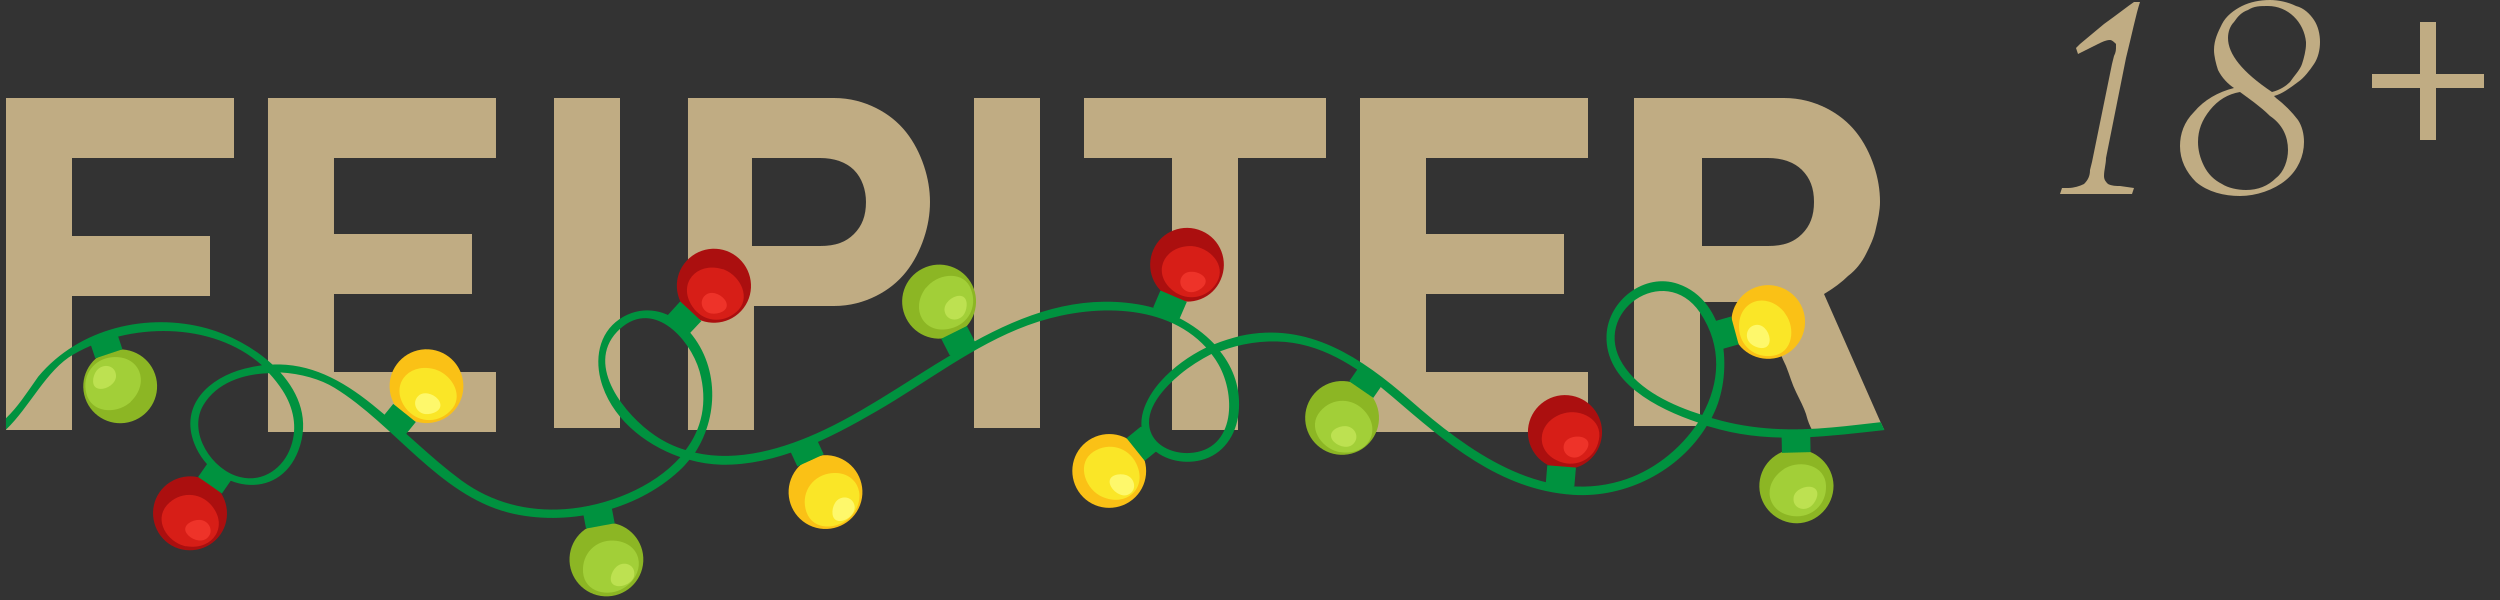
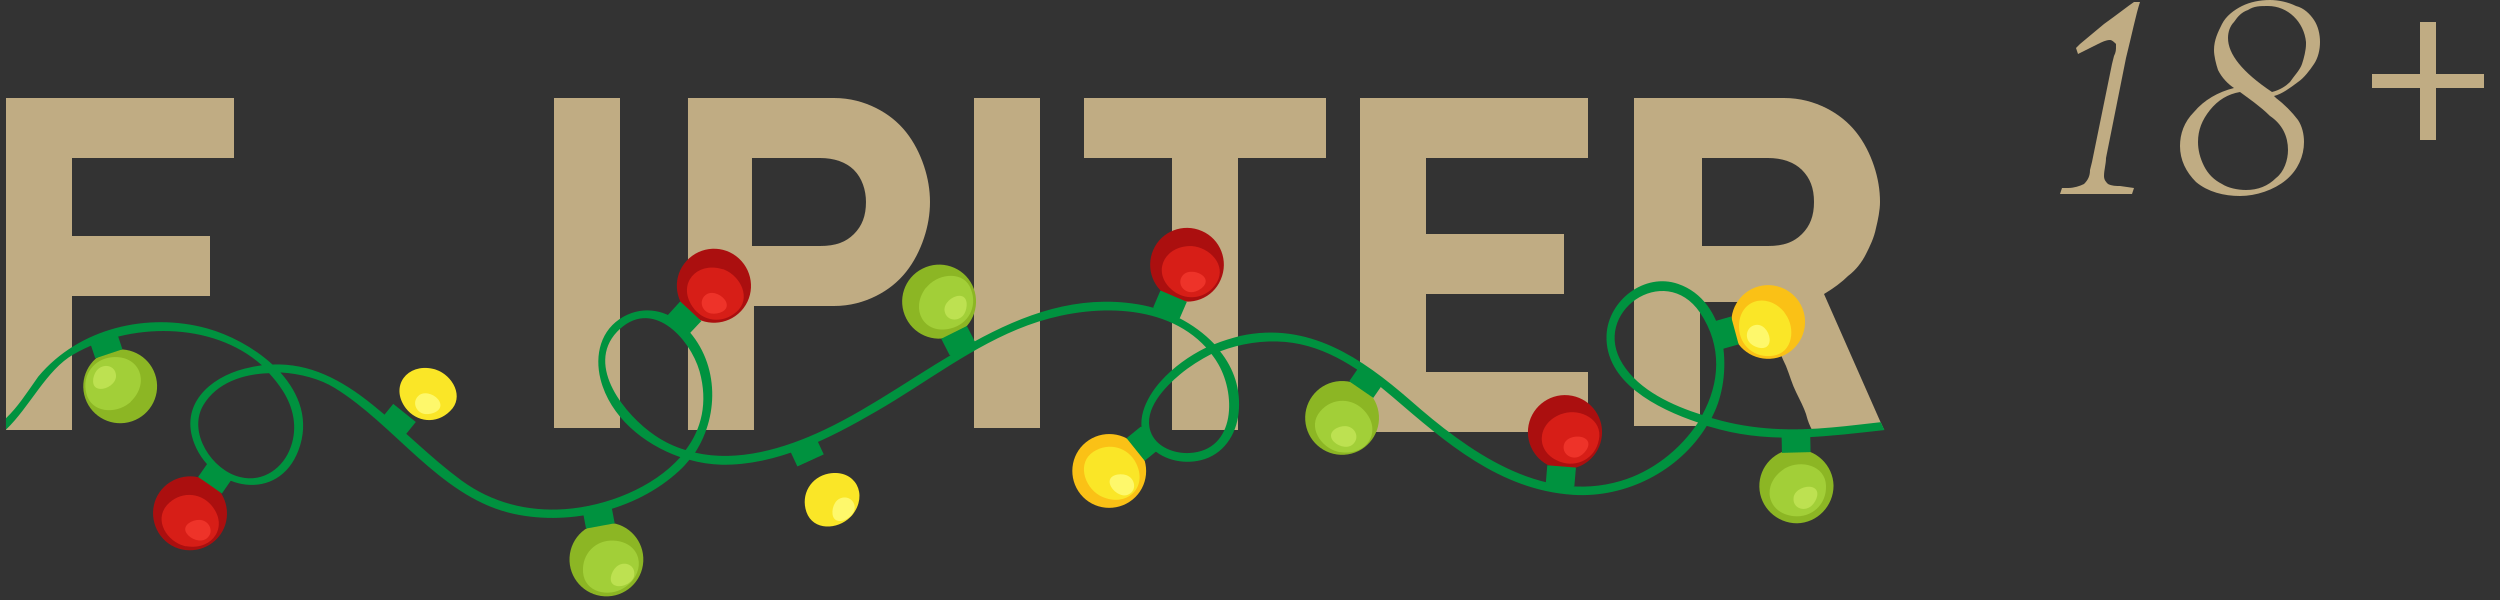
<svg xmlns="http://www.w3.org/2000/svg" width="125" height="30" viewBox="0 0 125 30" fill="none">
  <rect x="0" y="0" width="125" height="30" fill="#333333" stroke="none" />
  <g clip-path="url(#clip0_419_11024)">
    <path d="M106 9.3C105.8 9.3 105.6 9.3 105.4 9.2C105.3 9.1 105.2 9 105.2 8.8C105.2 8.5 105.3 8.2 105.3 7.9L106.3 2.9C106.6 1.7 106.8 0.7 107 0.1H106.7C106.4 0.3 105.9 0.7 105.2 1.2L104 2.2L103.8 2.4L103.9 2.7L104.9 2.2C105.1 2.1 105.3 2 105.5 2C105.6 2 105.7 2.1 105.8 2.2C105.8 2.2 105.8 2.2 105.8 2.3C105.8 2.5 105.8 2.6 105.7 2.8L105.6 3.2L104.6 8.1L104.5 8.5C104.5 8.8 104.4 9 104.2 9.2C104 9.3 103.7 9.4 103.4 9.4H103.1L103 9.7H106.6L106.7 9.4L106 9.3ZM111.4 1.9C111.4 1.6 111.5 1.3 111.7 1.1C111.9 0.8 112.1 0.6 112.4 0.5C112.7 0.3 113 0.3 113.4 0.3C114.4 0.3 115.2 1.1 115.3 2.1V2.2C115.3 2.5 115.2 2.9 115.1 3.2C115 3.5 114.7 3.8 114.5 4.1C114.3 4.3 114 4.5 113.6 4.6C112.1 3.6 111.4 2.7 111.4 1.9ZM113.5 5.8C114.1 6.2 114.4 6.8 114.4 7.5C114.4 8 114.2 8.6 113.8 8.9C113.4 9.3 112.9 9.5 112.3 9.5C111.9 9.5 111.4 9.4 111.1 9.2C110.7 9 110.4 8.7 110.2 8.3C110 7.9 109.9 7.5 109.9 7.1C109.9 6.5 110.1 6 110.5 5.5C110.9 5 111.4 4.7 112 4.6C112.4 4.9 113 5.3 113.5 5.8ZM109.7 5.6C109.2 6.1 109 6.7 109 7.3C109 8 109.3 8.6 109.8 9.1C110.4 9.6 111.2 9.8 112 9.8C112.8 9.8 113.7 9.5 114.3 9C114.9 8.5 115.2 7.8 115.2 7.1C115.2 6.7 115.1 6.3 114.9 6C114.6 5.6 114.2 5.2 113.8 4.9L113.7 4.8C114.1 4.7 114.5 4.4 114.9 4.1C115.2 3.9 115.5 3.5 115.7 3.2C115.9 2.9 116 2.5 116 2.1C116 1.7 115.9 1.3 115.7 1C115.5 0.7 115.2 0.4 114.8 0.3C114.4 0.1 113.9 0 113.5 0C113 0 112.5 0.1 112.1 0.3C111.7 0.5 111.3 0.8 111.1 1.2C110.9 1.6 110.7 2 110.7 2.5C110.7 2.8 110.8 3.2 110.9 3.5C111.1 3.9 111.4 4.2 111.7 4.4C110.9 4.6 110.2 5 109.7 5.6ZM124.2 3.7H121.8V1.1H121V3.7H118.6V4.4H121V7H121.8V4.4H124.2V3.7Z" fill="#C0AC83" />
    <path d="M3.6 11.8H10.5V14.8H3.6V21.5H0.3V4.9H11.7V7.9H3.6V11.8Z" fill="#C0AC83" />
-     <path d="M13.399 4.9H24.799V7.9H16.699V11.7H23.599V14.7H16.699V18.6H24.799V21.6H13.399V4.9Z" fill="#C0AC83" />
    <path d="M31 4.9V21.4H27.7V4.9H31Z" fill="#C0AC83" />
    <path d="M41.699 4.9C42.499 4.9 43.199 5.1 43.799 5.4C44.399 5.7 44.899 6.1 45.299 6.6C45.699 7.1 45.999 7.7 46.199 8.3C46.399 8.9 46.499 9.5 46.499 10.1C46.499 10.7 46.399 11.3 46.199 11.9C45.999 12.5 45.699 13.1 45.299 13.6C44.899 14.1 44.399 14.5 43.799 14.8C43.199 15.1 42.499 15.3 41.699 15.3H37.699V21.5H34.399V4.9H41.699ZM37.599 12.3H40.999C41.799 12.3 42.299 12.1 42.699 11.7C43.099 11.3 43.299 10.8 43.299 10.1C43.299 9.5 43.099 8.9 42.699 8.5C42.299 8.1 41.699 7.9 40.999 7.9H37.599V12.3Z" fill="#C0AC83" />
    <path d="M52 4.9V21.4H48.7V4.9H52Z" fill="#C0AC83" />
    <path d="M61.9 7.9V21.5H58.6V7.9H54.2V4.9H66.3V7.9H61.9Z" fill="#C0AC83" />
    <path d="M68 4.9H79.4V7.9H71.3V11.7H78.2V14.7H71.3V18.6H79.4V21.6H68V4.9Z" fill="#C0AC83" />
    <path d="M89.2 4.9C90 4.9 90.7 5.1 91.3 5.4C91.9 5.7 92.4 6.1 92.8 6.6C93.2 7.1 93.5 7.7 93.7 8.3C93.9 8.9 94 9.5 94 10.1C94 10.5 93.9 11 93.8 11.4C93.7 11.9 93.5 12.3 93.3 12.7C93.1 13.1 92.8 13.5 92.4 13.8C92.1 14.1 91.7 14.4 91.2 14.7L94.2 21.5H90.6C90.5 21.3 90.4 21.1 90.3 20.7C90.2 20.4 90 20 89.8 19.6C89.6 19.2 89.5 18.8 89.3 18.3C89.1 17.9 88.9 17.4 88.8 17C88.6 16.6 88.5 16.2 88.3 15.9C88.2 15.6 88.1 15.3 88 15.1H85V21.3H81.7V4.9H89.2ZM85.1 12.3H88.4C89.2 12.3 89.7 12.1 90.1 11.7C90.5 11.3 90.7 10.8 90.7 10.1C90.7 9.4 90.5 8.9 90.1 8.5C89.7 8.1 89.1 7.9 88.4 7.9H85.1V12.3Z" fill="#C0AC83" />
    <path d="M94.225 21.503C91.457 21.804 88.707 22.199 85.958 21.465C85.77 21.408 85.544 21.352 85.337 21.295C83.962 23.555 81.287 24.911 78.651 24.742C74.979 24.497 72.285 22.124 69.63 19.845C68.086 18.527 66.353 17.284 64.263 17.096C63.17 17.002 62.041 17.171 61.005 17.567C61.683 18.414 62.059 19.469 61.928 20.655C61.815 21.747 61.155 22.745 60.044 23.009C59.14 23.235 58.029 22.99 57.427 22.218C56.636 21.201 57.295 19.902 58.029 19.073C58.669 18.358 59.461 17.793 60.308 17.378C58.142 15.005 54.169 15.231 51.381 16.267C48.669 17.265 46.315 19.13 43.829 20.561C41.494 21.917 38.82 23.292 36.052 23.235C35.524 23.216 34.997 23.141 34.47 22.99C34.319 23.179 34.15 23.367 33.961 23.537C31.777 25.57 28.274 26.361 25.411 25.627C21.927 24.723 19.705 21.22 16.729 19.393C16.032 18.96 15.034 18.678 14.018 18.621C14.978 19.695 15.486 21.032 14.921 22.52C13.923 25.156 10.665 24.553 9.724 22.199C8.951 20.26 10.458 18.885 12.228 18.433C12.53 18.358 12.812 18.301 13.095 18.263C10.609 16.041 6.447 16.116 3.678 17.717C2.322 18.489 1.483 20.354 0.297 21.484V20.914C0.9 20.33 1.266 19.75 1.914 18.828C3.953 16.391 7.388 15.608 10.345 16.418C11.437 16.719 12.68 17.359 13.622 18.226C15.486 18.15 17.068 18.979 18.631 20.241C20.157 21.465 21.513 22.877 23.076 24.026C24.601 25.137 26.372 25.589 28.255 25.457C30.308 25.307 32.643 24.403 34.018 22.858C32.172 22.218 30.496 20.825 30.025 18.96C29.724 17.755 30.025 16.474 31.174 15.834C32.191 15.269 33.358 15.495 34.187 16.286C35.939 17.981 36.014 20.693 34.752 22.633C36.88 23.122 39.197 22.444 41.193 21.503C46.202 19.148 50.873 14.233 56.88 15.213C58.293 15.438 59.724 16.154 60.722 17.209C61.137 17.039 61.589 16.907 62.022 16.794C65.412 16.06 68.067 17.887 70.515 20.015C73.34 22.501 77.05 25.232 81.043 24.045C82.587 23.593 83.999 22.501 84.903 21.126C82.813 20.429 80.233 19.092 80.327 16.757C80.402 15.024 82.229 13.612 83.905 14.196C86.372 15.043 86.655 18.565 85.732 20.58C85.675 20.693 85.638 20.787 85.581 20.9C85.619 20.919 85.657 20.919 85.713 20.938C87.653 21.503 89.612 21.559 91.608 21.371C92.493 21.295 93.15 21.203 94.035 21.109L94.225 21.503ZM10.176 20.241C9.347 21.616 10.609 23.537 12.021 23.857C13.17 24.139 14.187 23.386 14.545 22.331C14.884 21.371 14.677 20.373 14.13 19.525C13.923 19.205 13.697 18.922 13.453 18.659C12.134 18.697 10.835 19.148 10.176 20.241ZM34.978 18.565C34.489 16.87 32.549 14.817 30.854 16.587C29.234 18.301 31.287 20.787 32.737 21.766C33.227 22.105 33.754 22.35 34.281 22.501C35.072 21.465 35.411 20.128 34.978 18.565ZM59.008 18.715C58.236 19.356 57.163 20.467 57.521 21.559C57.784 22.35 58.707 22.689 59.461 22.651C61.833 22.538 61.815 19.601 60.835 18.075C60.76 17.943 60.666 17.83 60.572 17.698C60.026 17.981 59.479 18.32 59.008 18.715ZM84.998 15.627C83.227 13.028 79.498 15.627 81.137 18.207C81.966 19.525 83.623 20.279 85.111 20.749C85.977 19.186 86.146 17.322 84.998 15.627Z" fill="#00923F" />
    <path d="M7.755 18.718C8.085 19.682 7.571 20.732 6.607 21.062C5.643 21.392 4.593 20.878 4.263 19.914C3.933 18.949 4.447 17.9 5.411 17.57C6.376 17.239 7.425 17.753 7.755 18.718Z" fill="#8CB624" />
-     <path d="M4.67 16.881C4.859 16.824 5.122 16.73 5.122 16.73C5.122 16.73 5.405 16.636 5.574 16.579C5.763 16.523 5.838 16.617 5.838 16.617L6.12 17.464L5.442 17.69L4.764 17.916L4.482 17.069C4.482 17.069 4.482 16.956 4.67 16.881Z" fill="#00923F" />
+     <path d="M4.67 16.881C4.859 16.824 5.122 16.73 5.122 16.73C5.763 16.523 5.838 16.617 5.838 16.617L6.12 17.464L5.442 17.69L4.764 17.916L4.482 17.069C4.482 17.069 4.482 16.956 4.67 16.881Z" fill="#00923F" />
    <path d="M6.46 20.157C6.497 20.139 6.535 20.101 6.554 20.063C7.514 19.122 6.987 17.747 5.612 17.86C4.708 17.935 4.087 18.745 4.313 19.649C4.539 20.647 5.763 20.722 6.46 20.157Z" fill="#A2CF38" />
    <path d="M4.84 18.519C4.614 18.801 4.52 19.404 4.99 19.442C5.348 19.479 5.819 19.159 5.8 18.783C5.781 18.255 5.16 18.142 4.84 18.519Z" fill="#BDE151" />
    <path d="M4.708 17.201C4.501 17.841 5.838 17.822 5.631 17.22C5.499 16.805 4.859 16.786 4.708 17.201Z" fill="#00923F" />
-     <path d="M23.151 19.046C23.296 20.055 22.596 20.991 21.587 21.136C20.579 21.281 19.643 20.581 19.498 19.572C19.352 18.563 20.052 17.628 21.061 17.482C22.07 17.337 23.006 18.037 23.151 19.046Z" fill="#FAC116" />
    <path d="M19.963 21.739C19.812 21.608 19.586 21.438 19.586 21.438C19.586 21.438 19.36 21.25 19.209 21.137C19.059 21.005 19.096 20.892 19.096 20.892L19.661 20.195L20.226 20.647L20.791 21.099L20.226 21.796C20.226 21.796 20.113 21.852 19.963 21.739Z" fill="#00923F" />
    <path d="M21.79 18.481C21.752 18.462 21.715 18.462 21.658 18.444C20.358 18.142 19.473 19.31 20.283 20.402C20.829 21.118 21.828 21.231 22.505 20.553C23.24 19.856 22.637 18.764 21.79 18.481Z" fill="#FAE627" />
    <path d="M21.262 20.704C21.62 20.741 22.185 20.515 21.978 20.082C21.827 19.762 21.3 19.536 20.98 19.743C20.547 20.063 20.791 20.647 21.262 20.704Z" fill="#FEF86B" />
    <path d="M20.208 21.513C20.867 21.344 20.132 20.214 19.737 20.722C19.454 21.061 19.793 21.626 20.208 21.513Z" fill="#00923F" />
    <path d="M48.607 14.244C48.155 13.34 47.044 12.963 46.121 13.434C45.217 13.886 44.84 14.997 45.311 15.92C45.763 16.824 46.874 17.201 47.797 16.73C48.701 16.259 49.059 15.148 48.607 14.244Z" fill="#8CB624" />
    <path d="M48.607 17.295C48.437 17.389 48.174 17.521 48.174 17.521C48.174 17.521 47.91 17.653 47.74 17.747C47.571 17.841 47.477 17.747 47.477 17.747L47.062 16.937L47.703 16.617L48.343 16.297L48.757 17.107C48.776 17.069 48.795 17.201 48.607 17.295Z" fill="#00923F" />
    <path d="M46.385 14.3C46.347 14.338 46.328 14.376 46.29 14.395C45.481 15.468 46.196 16.749 47.514 16.428C48.4 16.221 48.889 15.355 48.55 14.47C48.23 13.547 46.987 13.641 46.385 14.3Z" fill="#A2CF38" />
    <path d="M48.212 15.694C48.4 15.374 48.419 14.771 47.948 14.79C47.59 14.809 47.157 15.185 47.232 15.562C47.326 16.071 47.967 16.108 48.212 15.694Z" fill="#BDE151" />
    <path d="M48.531 16.975C48.644 16.316 47.326 16.504 47.609 17.088C47.797 17.483 48.456 17.408 48.531 16.975Z" fill="#00923F" />
-     <path d="M41.927 22.877C42.88 23.237 43.362 24.302 43.002 25.255C42.642 26.209 41.578 26.69 40.624 26.331C39.67 25.971 39.189 24.906 39.549 23.953C39.908 22.999 40.973 22.517 41.927 22.877Z" fill="#FAC116" />
    <path d="M39.68 22.323C39.849 22.248 40.113 22.116 40.113 22.116C40.113 22.116 40.377 22.003 40.546 21.909C40.716 21.834 40.81 21.909 40.81 21.909L41.187 22.719L40.528 23.02L39.868 23.321L39.492 22.512C39.511 22.53 39.511 22.398 39.68 22.323Z" fill="#00923F" />
    <path d="M42.505 25.864C42.543 25.826 42.562 25.807 42.599 25.77C43.447 24.734 42.769 23.434 41.432 23.679C40.547 23.849 40.019 24.715 40.321 25.6C40.66 26.56 41.884 26.485 42.505 25.864Z" fill="#FAE627" />
    <path d="M41.751 25.148C41.563 25.449 41.525 26.052 41.996 26.052C42.354 26.052 42.787 25.675 42.73 25.299C42.636 24.79 41.996 24.734 41.751 25.148Z" fill="#FEF86B" />
    <path d="M39.774 22.643C39.643 23.302 40.961 23.152 40.697 22.568C40.509 22.154 39.85 22.21 39.774 22.643Z" fill="#00923F" />
    <path d="M61.036 13.98C61.45 13.039 61.017 11.946 60.094 11.551C59.153 11.136 58.06 11.57 57.665 12.492C57.251 13.434 57.684 14.526 58.606 14.922C59.548 15.336 60.641 14.922 61.036 13.98Z" fill="#AB0F0F" />
    <path d="M58.701 15.939C58.532 15.864 58.268 15.751 58.268 15.751C58.268 15.751 58.005 15.637 57.835 15.562C57.666 15.487 57.666 15.355 57.666 15.355L58.023 14.526L58.682 14.809L59.342 15.091L58.984 15.92C58.965 15.92 58.871 16.014 58.701 15.939Z" fill="#00923F" />
    <path d="M59.586 12.304C59.549 12.304 59.492 12.304 59.455 12.304C58.117 12.361 57.59 13.717 58.663 14.545C59.379 15.091 60.377 14.922 60.848 14.112C61.338 13.246 60.471 12.361 59.586 12.304Z" fill="#D71E17" />
    <path d="M59.661 14.602C60.019 14.545 60.49 14.169 60.189 13.83C59.944 13.566 59.379 13.472 59.134 13.773C58.814 14.169 59.191 14.677 59.661 14.602Z" fill="#EE3329" />
    <path d="M58.87 15.656C59.454 15.317 58.456 14.432 58.192 15.016C58.023 15.43 58.494 15.882 58.87 15.656Z" fill="#00923F" />
    <path d="M80.095 21.777C80.189 20.76 79.436 19.856 78.418 19.762C77.402 19.668 76.498 20.421 76.403 21.438C76.309 22.455 77.063 23.359 78.08 23.453C79.115 23.547 80.001 22.794 80.095 21.777Z" fill="#AB0F0F" />
    <path d="M78.494 24.376C78.306 24.357 78.005 24.338 78.005 24.338C78.005 24.338 77.722 24.319 77.515 24.301C77.327 24.282 77.289 24.169 77.289 24.169L77.364 23.265L78.08 23.321L78.796 23.378L78.72 24.282C78.739 24.282 78.683 24.395 78.494 24.376Z" fill="#00923F" />
    <path d="M78.193 20.666C78.155 20.685 78.117 20.685 78.061 20.703C76.799 21.174 76.743 22.643 78.023 23.095C78.871 23.397 79.775 22.907 79.944 21.984C80.151 20.986 79.04 20.421 78.193 20.666Z" fill="#D71E17" />
    <path d="M78.984 22.813C79.304 22.643 79.643 22.135 79.229 21.909C78.927 21.739 78.344 21.833 78.212 22.191C78.042 22.662 78.57 23.039 78.984 22.813Z" fill="#EE3329" />
    <path d="M78.588 24.075C79.04 23.566 77.797 23.039 77.74 23.679C77.703 24.112 78.287 24.395 78.588 24.075Z" fill="#00923F" />
    <path d="M54.294 22.116C53.503 22.756 53.39 23.924 54.03 24.715C54.671 25.506 55.838 25.619 56.629 24.979C57.42 24.338 57.533 23.171 56.893 22.38C56.253 21.589 55.085 21.476 54.294 22.116Z" fill="#FAC116" />
    <path d="M57.269 21.457C57.401 21.608 57.571 21.834 57.571 21.834C57.571 21.834 57.759 22.059 57.872 22.21C58.004 22.361 57.928 22.474 57.928 22.474L57.232 23.039L56.78 22.474L56.328 21.909L57.024 21.344C57.043 21.344 57.156 21.306 57.269 21.457Z" fill="#00923F" />
    <path d="M54.972 24.771C55.01 24.79 55.047 24.809 55.085 24.828C56.309 25.393 57.401 24.413 56.818 23.189C56.441 22.38 55.462 22.078 54.671 22.587C53.842 23.133 54.2 24.319 54.972 24.771Z" fill="#FAE627" />
    <path d="M56.309 23.754C55.97 23.641 55.367 23.754 55.499 24.206C55.593 24.545 56.064 24.884 56.403 24.734C56.874 24.526 56.761 23.905 56.309 23.754Z" fill="#FEF86B" />
    <path d="M56.987 21.608C56.309 21.645 56.799 22.888 57.288 22.493C57.646 22.21 57.439 21.589 56.987 21.608Z" fill="#00923F" />
    <path d="M68.946 20.786C69.007 21.803 68.232 22.678 67.214 22.739C66.197 22.799 65.323 22.024 65.262 21.007C65.201 19.989 65.976 19.115 66.994 19.054C68.011 18.993 68.885 19.768 68.946 20.786Z" fill="#8CB624" />
    <path d="M68.249 18.368C68.419 18.481 68.645 18.651 68.645 18.651C68.645 18.651 68.89 18.82 69.04 18.933C69.21 19.046 69.172 19.159 69.172 19.159L68.664 19.894L68.061 19.479L67.459 19.065L67.967 18.331C67.986 18.331 68.099 18.274 68.249 18.368Z" fill="#00923F" />
    <path d="M66.893 22.587C66.931 22.606 66.988 22.606 67.025 22.606C68.344 22.813 69.135 21.57 68.231 20.553C67.628 19.875 66.611 19.856 66.008 20.572C65.349 21.344 66.046 22.38 66.893 22.587Z" fill="#A2CF38" />
    <path d="M67.27 21.306C66.912 21.287 66.366 21.57 66.611 21.984C66.799 22.285 67.345 22.474 67.628 22.229C68.023 21.89 67.76 21.325 67.27 21.306Z" fill="#BDE151" />
-     <path d="M68.024 18.613C67.383 18.839 68.193 19.894 68.57 19.366C68.815 18.99 68.438 18.462 68.024 18.613Z" fill="#00923F" />
    <path d="M87.967 24.338C87.986 25.355 88.833 26.165 89.85 26.165C90.867 26.146 91.677 25.299 91.677 24.282C91.658 23.265 90.811 22.455 89.794 22.455C88.758 22.474 87.948 23.321 87.967 24.338Z" fill="#8CB624" />
    <path d="M89.286 21.589C89.474 21.589 89.775 21.589 89.775 21.589C89.775 21.589 90.058 21.589 90.265 21.589C90.453 21.589 90.51 21.702 90.51 21.702L90.529 22.606L89.813 22.624L89.097 22.643L89.079 21.739C89.06 21.702 89.097 21.589 89.286 21.589Z" fill="#00923F" />
    <path d="M89.285 23.397C89.248 23.415 89.21 23.434 89.172 23.472C88.061 24.225 88.325 25.657 89.681 25.807C90.585 25.901 91.338 25.223 91.3 24.282C91.263 23.265 90.058 22.982 89.285 23.397Z" fill="#A2CF38" />
    <path d="M90.566 25.299C90.849 25.054 91.056 24.489 90.604 24.357C90.265 24.263 89.737 24.489 89.681 24.866C89.606 25.393 90.189 25.619 90.566 25.299Z" fill="#BDE151" />
    <path d="M89.229 21.909C88.834 22.455 90.114 22.85 90.114 22.21C90.114 21.758 89.493 21.551 89.229 21.909Z" fill="#00923F" />
    <path d="M88.89 17.879C89.869 17.615 90.453 16.598 90.19 15.619C89.926 14.639 88.909 14.056 87.93 14.319C86.95 14.583 86.367 15.6 86.63 16.579C86.875 17.558 87.892 18.142 88.89 17.879Z" fill="#FAC116" />
    <path d="M85.895 17.276C85.839 17.088 85.763 16.805 85.763 16.805C85.763 16.805 85.688 16.523 85.632 16.334C85.575 16.146 85.688 16.071 85.688 16.071L86.554 15.826L86.743 16.523L86.931 17.219L86.065 17.464C86.065 17.464 85.952 17.464 85.895 17.276Z" fill="#00923F" />
    <path d="M89.267 15.694C89.248 15.656 89.21 15.619 89.192 15.581C88.306 14.564 86.913 15.016 86.951 16.372C86.969 17.276 87.741 17.935 88.664 17.785C89.644 17.634 89.794 16.41 89.267 15.694Z" fill="#FAE627" />
    <path d="M87.534 17.182C87.798 17.427 88.4 17.558 88.476 17.088C88.532 16.73 88.25 16.24 87.854 16.24C87.346 16.259 87.176 16.862 87.534 17.182Z" fill="#FEF86B" />
    <path d="M86.216 17.238C86.837 17.483 86.912 16.146 86.291 16.316C85.858 16.428 85.801 17.088 86.216 17.238Z" fill="#00923F" />
    <path d="M7.985 24.602C7.401 25.43 7.608 26.598 8.437 27.182C9.266 27.766 10.433 27.559 11.017 26.73C11.601 25.901 11.394 24.734 10.565 24.15C9.737 23.566 8.569 23.773 7.985 24.602Z" fill="#AB0F0F" />
    <path d="M10.678 23.152C10.829 23.265 11.074 23.434 11.074 23.434C11.074 23.434 11.319 23.604 11.469 23.717C11.62 23.83 11.601 23.943 11.601 23.943L11.093 24.677L10.509 24.263L9.906 23.849L10.415 23.114C10.415 23.114 10.509 23.058 10.678 23.152Z" fill="#00923F" />
    <path d="M9.209 27.295C9.247 27.314 9.303 27.314 9.341 27.314C10.659 27.521 11.45 26.297 10.565 25.261C9.981 24.583 8.964 24.564 8.343 25.261C7.684 26.033 8.362 27.069 9.209 27.295Z" fill="#D71E17" />
    <path d="M9.981 25.995C9.623 25.977 9.077 26.259 9.322 26.655C9.51 26.956 10.037 27.163 10.339 26.918C10.734 26.598 10.471 26.014 9.981 25.995Z" fill="#EE3329" />
    <path d="M10.452 23.378C9.812 23.585 10.622 24.658 10.98 24.131C11.243 23.792 10.867 23.246 10.452 23.378Z" fill="#00923F" />
    <path d="M30.422 26.13C31.44 26.186 32.22 27.056 32.164 28.074C32.108 29.092 31.238 29.872 30.22 29.816C29.202 29.76 28.422 28.89 28.478 27.872C28.534 26.854 29.404 26.074 30.422 26.13Z" fill="#8CB624" />
    <path d="M29.36 25.393C29.548 25.355 29.831 25.299 29.831 25.299C29.831 25.299 30.113 25.242 30.301 25.204C30.49 25.167 30.565 25.28 30.565 25.28L30.735 26.165L30.019 26.297L29.303 26.429L29.134 25.544C29.134 25.544 29.153 25.412 29.36 25.393Z" fill="#00923F" />
    <path d="M31.187 29.404C31.224 29.385 31.262 29.348 31.3 29.329C32.373 28.538 32.053 27.107 30.697 27.031C29.793 26.975 29.078 27.69 29.153 28.613C29.228 29.63 30.433 29.875 31.187 29.404Z" fill="#A2CF38" />
    <path d="M30.809 28.35C30.546 28.594 30.358 29.178 30.809 29.291C31.148 29.385 31.676 29.122 31.713 28.745C31.77 28.218 31.167 28.011 30.809 28.35Z" fill="#BDE151" />
    <path d="M29.36 25.713C29.058 26.316 30.396 26.504 30.283 25.864C30.188 25.43 29.548 25.317 29.36 25.713Z" fill="#00923F" />
    <path d="M37.062 15.543C37.758 14.79 37.702 13.623 36.949 12.926C36.195 12.229 35.028 12.285 34.331 13.039C33.634 13.792 33.691 14.96 34.444 15.656C35.197 16.334 36.365 16.297 37.062 15.543Z" fill="#AB0F0F" />
    <path d="M34.219 16.617C34.068 16.485 33.861 16.297 33.861 16.297C33.861 16.297 33.654 16.108 33.503 15.976C33.352 15.845 33.409 15.732 33.409 15.732L34.011 15.073L34.539 15.562L35.066 16.052L34.463 16.692C34.463 16.692 34.35 16.749 34.219 16.617Z" fill="#00923F" />
    <path d="M36.233 13.491C36.195 13.472 36.157 13.453 36.101 13.453C34.82 13.076 33.86 14.188 34.613 15.317C35.103 16.071 36.101 16.221 36.817 15.6C37.589 14.941 37.043 13.83 36.233 13.491Z" fill="#D71E17" />
    <path d="M35.555 15.675C35.913 15.732 36.478 15.543 36.309 15.11C36.177 14.79 35.668 14.508 35.329 14.715C34.896 14.997 35.084 15.6 35.555 15.675Z" fill="#EE3329" />
    <path d="M34.463 16.428C35.122 16.297 34.481 15.129 34.029 15.6C33.728 15.92 34.029 16.504 34.463 16.428Z" fill="#00923F" />
  </g>
  <defs>
    <clipPath id="clip0_419_11024">
      <rect width="125" height="30" fill="white" />
    </clipPath>
  </defs>
</svg>